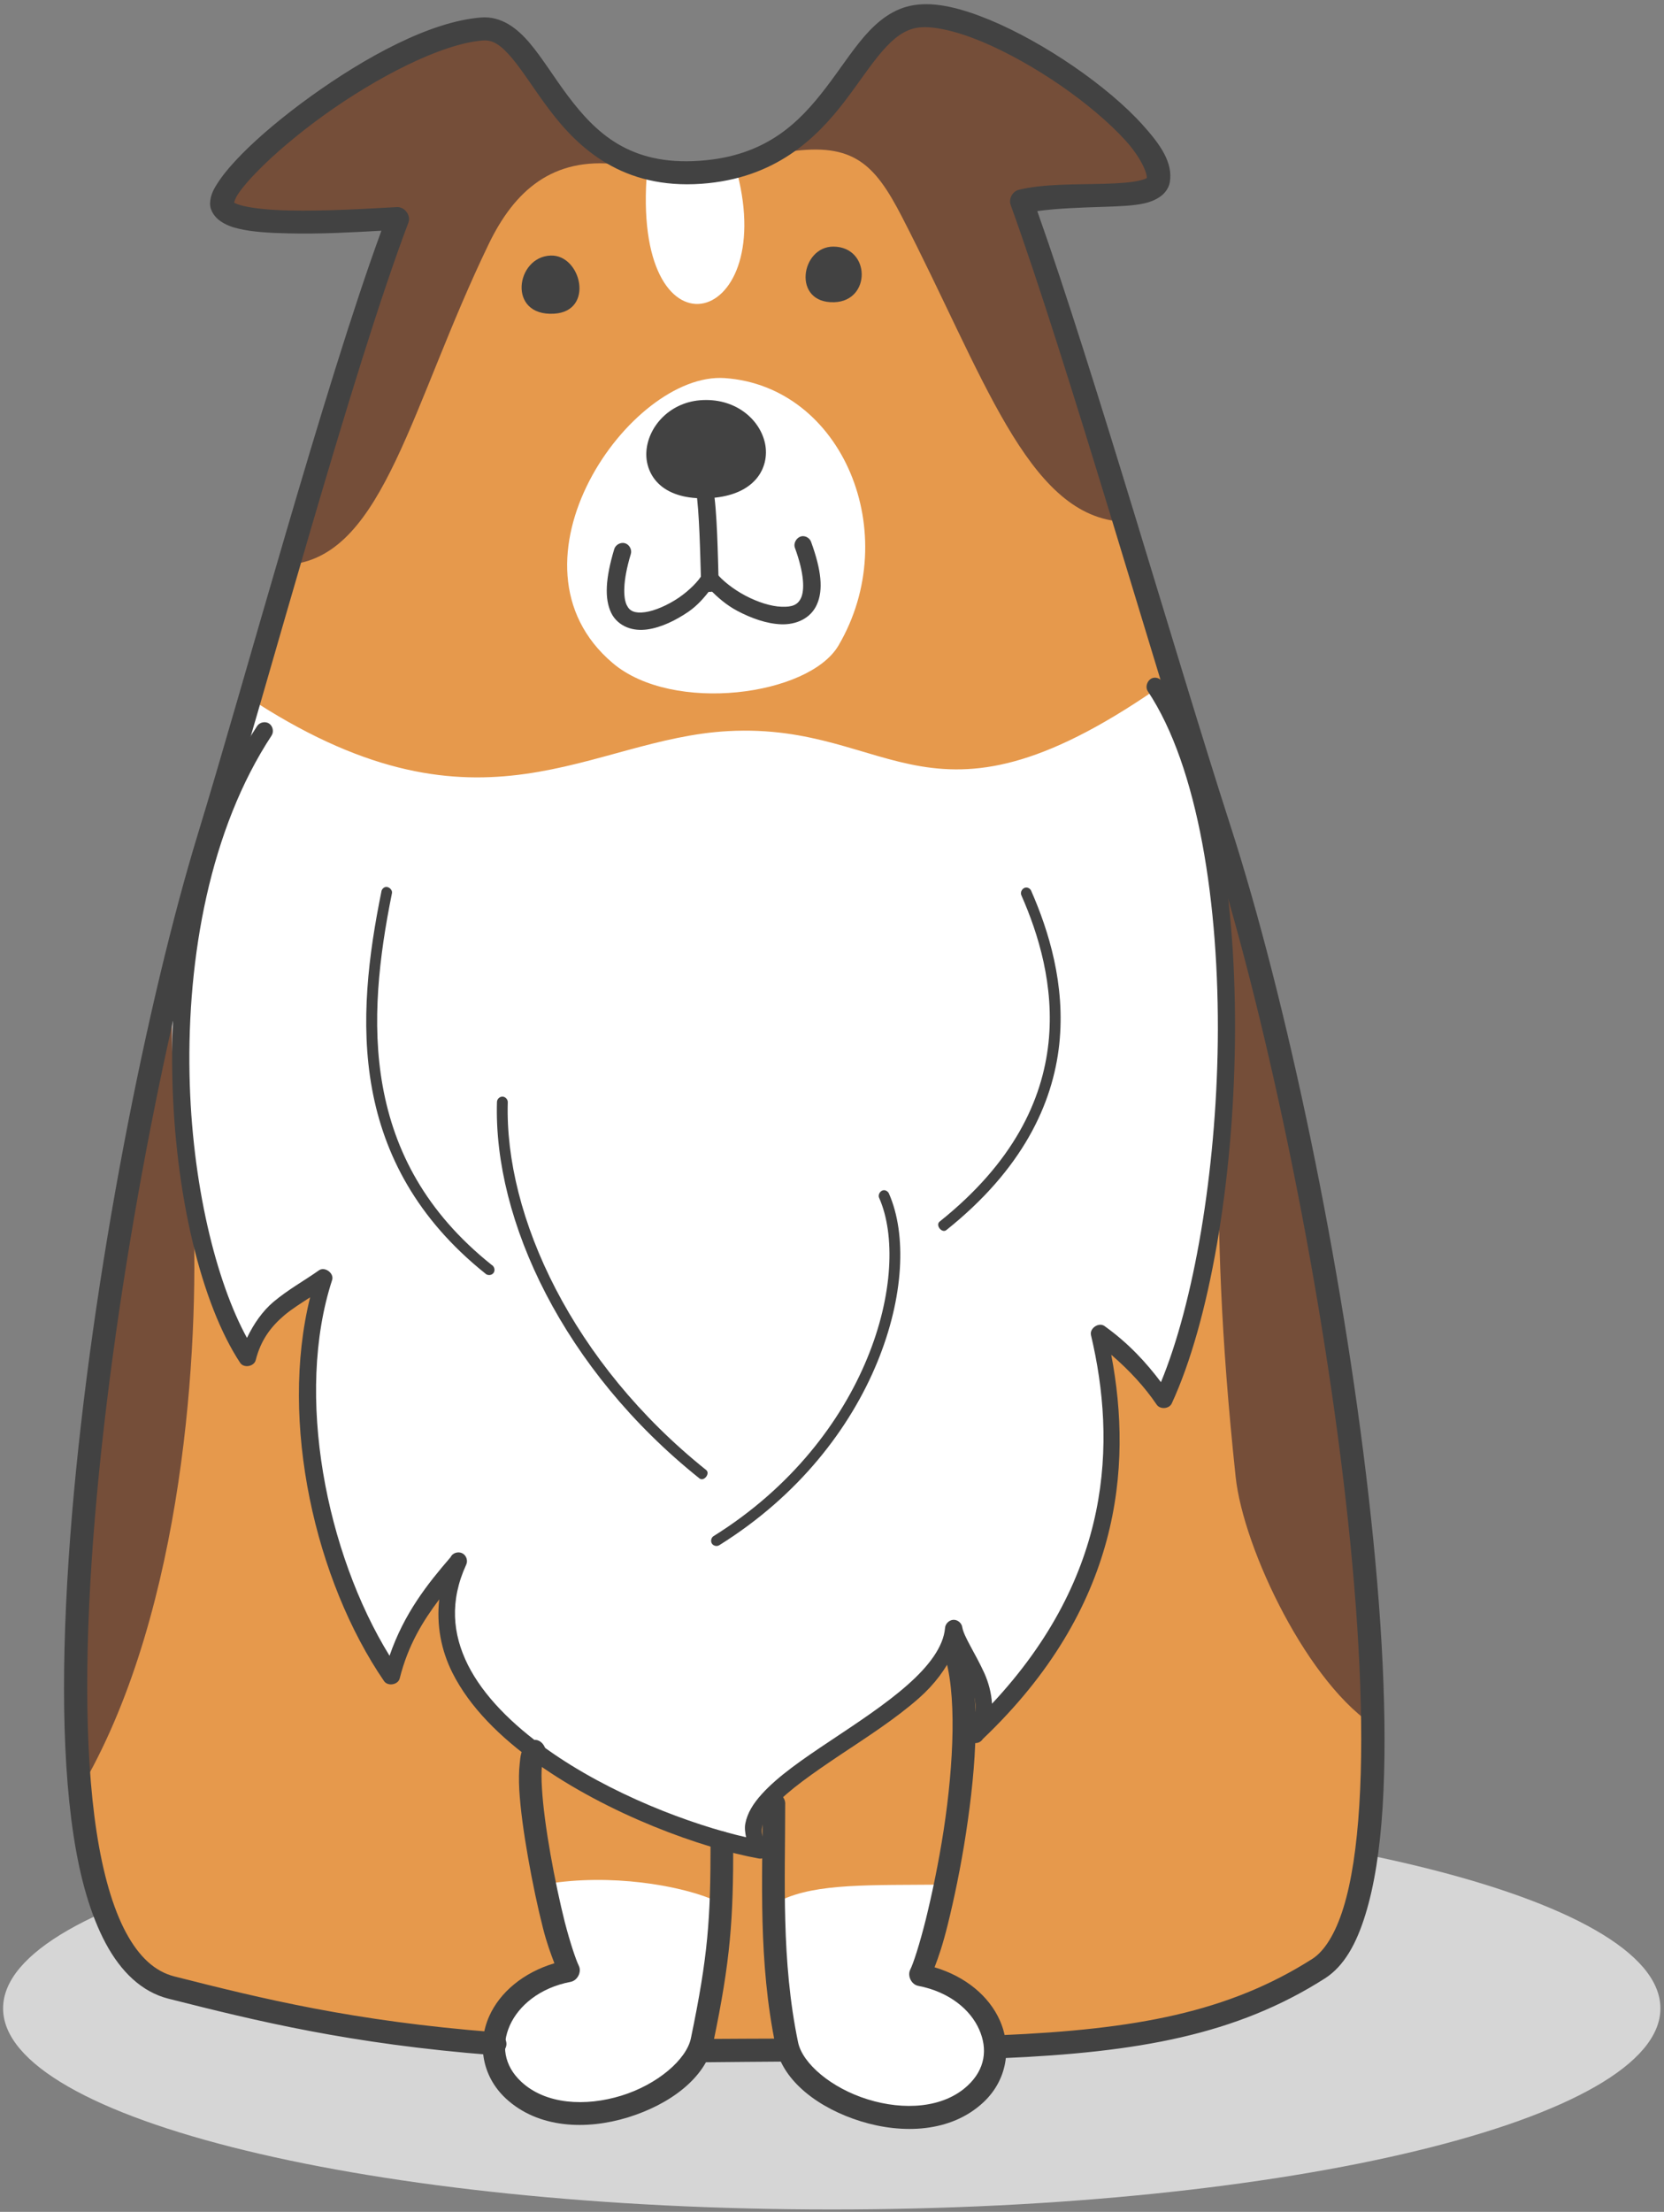
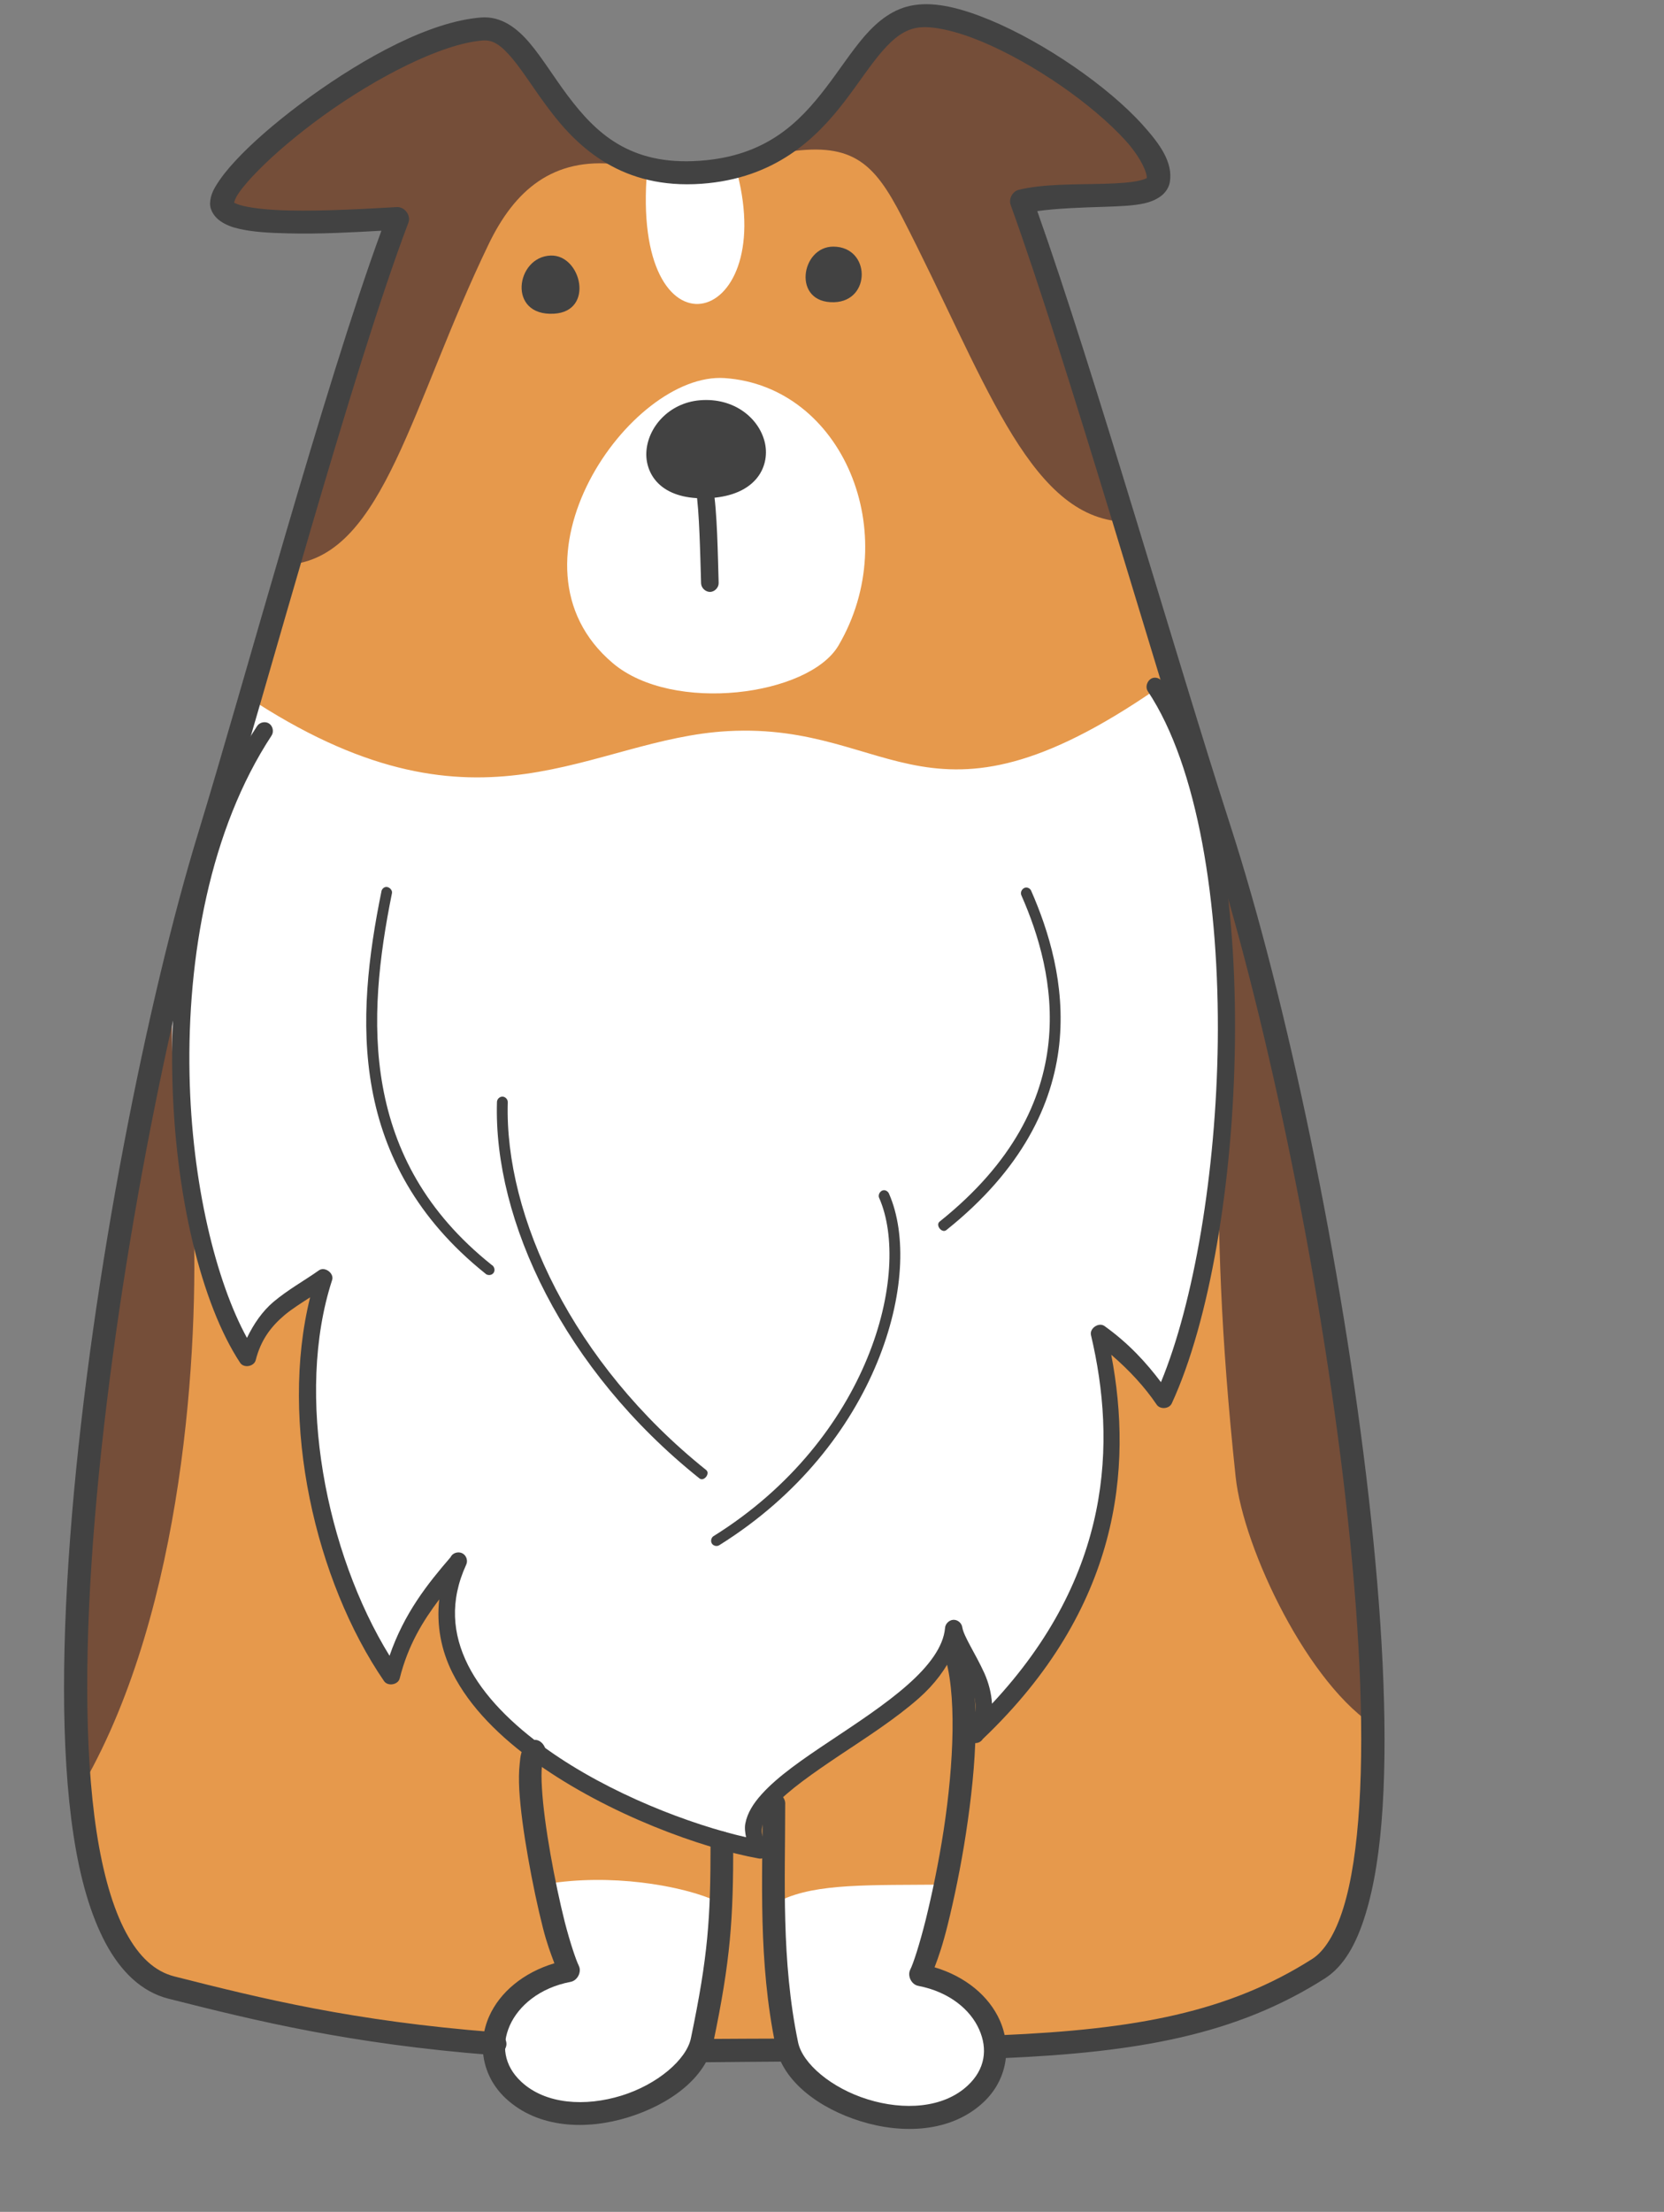
<svg xmlns="http://www.w3.org/2000/svg" width="289px" height="384px" viewBox="0 0 289 384">
  <rect x="0" y="0" width="289" height="384" fill="#808080" stroke="none" />
  <title>Собака 5 тело </title>
  <desc>Created with Sketch.</desc>
  <g id="Прототип" stroke="none" stroke-width="1" fill="none" fill-rule="evenodd">
    <g id="Макет-зоогостиницы" transform="translate(-108, -8664)">
      <g id="Group-10" transform="translate(108.005, 8664)">
        <g id="Собака-5-тело-">
-           <path d="M288.372,348.67 C288.372,367.947 223.929,383.585 144.451,383.585 C64.955,383.585 0.531,367.947 0.531,348.67 C0.531,329.379 64.955,313.741 144.451,313.741 C223.929,313.741 288.372,329.379 288.372,348.67 Z" id="Fill-8" fill="#D6D6D6" />
          <path d="M177.421,34.938 C185.003,33.048 200.486,35.417 201.203,31.405 C202.682,22.937 171.498,1.004 159.08,2.893 C147.342,4.696 145.986,28.232 121.702,29.944 C95.852,31.779 94.427,4.267 83.685,5.089 C67.558,6.335 38.676,29.337 38.529,35.399 C38.424,39.927 59.315,38.521 69.075,38.005 C62.457,64.106 42.439,128.619 38.872,142.884 C19.032,201.778 -2.411,336.975 29.774,345.105 C51.824,350.687 75.569,356.462 125.022,356.051 C177.49,355.626 205.286,356.946 229.03,341.823 C250.496,328.165 231.172,204.046 208.337,139.78 C203.235,115.728 185.163,53.694 177.421,34.938 Z" id="Fill-273" fill="#E6994C" />
          <path d="M33.566,210.469 C34.561,233.954 31.958,279.085 14.58,309.555 C12.726,280.742 19.65,214.143 22.308,201.326 C25.267,187.075 29.405,176.024 31.46,176.024 C31.976,176.024 31.013,195.227 33.566,210.469 Z" id="Fill-285" fill="#754E39" />
          <path d="M137.066,26.324 C148.214,24.717 151.909,28.465 156.655,37.663 C170.836,65.179 178.349,89.052 194.388,90.531 C191.566,77.179 181.879,47.81 177.581,35.348 C187.679,33.6 199.54,36.736 201.057,31.423 C202.842,25.219 176.956,-3.703 153.905,4.856 C150.535,6.102 141.186,19.422 137.066,26.324 Z" id="Fill-274" fill="#754E39" />
          <path d="M107.201,28.533 C95.998,27.232 89.357,33.066 84.863,42.392 C71.413,70.259 66.7,96.077 50.715,97.967 C53.181,84.542 64.599,51.11 68.559,38.539 C58.442,37.06 40.192,41.748 38.529,36.471 C36.588,30.318 68.485,0.237 87.147,6.084 C90.572,7.157 100.67,21.992 107.201,28.533 Z" id="Fill-275" fill="#754E39" />
          <path d="M128.037,30.049 C135.102,57.314 109.467,63.449 112.39,29.46 C117.957,30.907 123.415,31.048 128.037,30.049 Z" id="Fill-276" fill="#FFFFFF" />
          <path d="M106.416,115.121 C116.852,123.968 140.51,120.791 145.629,112.054 C156.993,92.672 146.342,67.069 125.863,65.64 C109.43,64.499 86.078,97.899 106.416,115.121 Z" id="Fill-277" fill="#FFFFFF" />
          <path d="M121.634,71.044 C112.371,71.848 109.307,86.076 123.543,85.003 C136.404,84.045 132.302,70.136 121.634,71.044 Z" id="Fill-278" fill="#424242" />
          <path d="M92.892,304.127 C89.965,307.355 95.925,336.528 98.761,342.197 C86.772,344.516 81.954,356.161 89.179,362.898 C99.063,372.119 119.903,364.149 121.953,354.307 C124.968,339.81 125.36,333.141 125.36,320.122 C127.397,305.218 101.652,292.004 92.892,304.127 Z" id="Fill-279" fill="#E6994C" />
-           <path d="M165.734,286.389 C170.963,301.133 162.701,337.222 159.865,342.895 C171.854,345.21 176.672,356.873 169.447,363.596 C159.546,372.813 138.706,364.843 136.673,355.019 C133.659,340.522 134.426,326.348 134.426,313.33 C135.39,295.642 149.301,276.972 165.734,286.389 Z" id="Fill-280" fill="#E6994C" />
          <path d="M202.148,243.056 C199.417,239.03 195.992,235.123 190.945,231.521 C195.69,251.583 194.813,277.187 169.461,301.151 C174.014,294.249 166.41,287.384 165.661,282.856 C164.291,298.317 123.205,309.801 132.088,321.213 C112.997,317.79 67.257,297.924 79.584,271.088 C75.017,276.383 70.289,281.911 67.969,291.077 C55.588,273.014 49.217,243.417 56.245,221.839 C51.199,225.459 44.937,228.011 42.973,235.835 C30.199,216.526 22.654,159.467 40.05,139.57 C41.941,133.718 42.297,125.821 44.686,122.092 C83.813,147.074 102.31,128.226 126.484,126.926 C155.549,125.374 161.277,147.663 202.719,118.294 C206.948,123.858 206.802,130.796 208.588,136.343 C214.438,149.945 214.904,215.385 202.148,243.056 Z" id="Fill-281" fill="#FFFFFF" />
          <path d="M94.783,327.097 C96.532,332.251 98.441,338.221 97.939,343.27 C87.718,345.516 84.397,359.456 88.645,362.683 C103.169,373.757 114.888,362.898 121.702,355.462 C123.205,346.155 124.881,335.921 123.31,329.589 C117.92,327.417 106.219,325.189 94.783,327.097 Z" id="Fill-282" fill="#FFFFFF" />
          <path d="M135.6,329.913 C133.906,337.153 135.458,348.191 138.491,356.161 C147.465,368.586 164.843,374.88 172.014,360.565 C177.207,350.185 166.821,345.283 160.258,343.178 C161.989,338.436 163.967,332.748 163.967,327.184 C151.032,327.307 141.866,326.919 135.6,329.913 Z" id="Fill-283" fill="#FFFFFF" />
          <path d="M212.744,150.301 C222.572,183.181 238.539,276.721 239.201,299.955 C227.373,292.807 215.936,268.984 214.598,256.376 C209.3,206.63 212.726,185.427 212.744,150.301 Z" id="Fill-284" fill="#754E39" />
          <path d="M158.797,0.88 C155.207,1.414 152.462,3.624 150.16,6.262 C147.858,8.919 145.826,12.114 143.469,15.182 C138.76,21.348 133.015,27.109 121.524,27.913 C109.307,28.784 103.42,22.992 98.638,16.661 C96.245,13.483 94.267,10.188 92.07,7.568 C89.86,4.925 87.092,2.77 83.562,3.035 C74.624,3.733 63.329,9.991 53.912,16.766 C49.217,20.153 45.024,23.667 41.941,26.803 C40.407,28.374 39.119,29.839 38.191,31.19 C37.246,32.564 36.515,33.76 36.479,35.312 C36.461,36.649 37.388,37.791 38.301,38.411 C39.228,39.037 40.228,39.429 41.42,39.699 C43.777,40.269 46.755,40.447 50.039,40.516 C55.606,40.662 61.475,40.319 66.238,40.055 C56.282,67.192 42.243,119.061 34.373,144.755 C25.687,173.143 16,221.073 12.483,263.118 C10.738,284.139 10.487,303.685 12.771,318.661 C13.912,326.152 15.73,332.479 18.356,337.386 C20.978,342.27 24.581,345.817 29.272,346.995 C44.508,350.847 60.726,354.841 85.612,356.786 C86.699,356.978 87.859,356.069 87.951,354.965 C88.019,353.842 87.024,352.792 85.9,352.805 C61.297,350.884 45.472,346.976 30.272,343.124 C26.92,342.27 24.17,339.773 21.868,335.492 C19.585,331.233 17.872,325.239 16.767,318.018 C14.57,303.593 14.735,284.321 16.479,263.474 C19.959,221.785 29.61,173.892 38.191,145.933 C46.344,119.275 61.137,64.48 70.929,38.644 C71.395,37.398 70.271,35.882 68.933,35.951 C64.042,36.22 56.442,36.686 50.162,36.54 C47.006,36.471 44.188,36.202 42.348,35.773 C41.512,35.577 40.923,35.348 40.653,35.184 C40.69,35.061 40.813,34.435 41.475,33.491 C42.206,32.422 43.384,31.067 44.814,29.624 C47.682,26.698 51.715,23.275 56.264,19.993 C65.366,13.452 76.638,7.586 83.845,7.029 C85.685,6.887 87.06,7.905 88.951,10.133 C90.842,12.379 92.856,15.679 95.409,19.048 C100.492,25.808 108.179,32.87 121.812,31.907 C134.604,30.994 141.72,24.078 146.698,17.587 C149.178,14.342 151.192,11.219 153.211,8.905 C155.225,6.586 157.084,5.157 159.381,4.801 C161.793,4.427 165.876,5.304 170.356,7.157 C174.832,9.01 179.723,11.758 184.199,14.839 C188.68,17.925 192.708,21.348 195.475,24.398 C198.152,27.36 199.239,30.031 199.166,30.907 C198.969,31.03 198.526,31.208 197.814,31.368 C196.421,31.692 194.242,31.834 191.835,31.907 C186.999,32.048 181.221,31.888 176.919,32.957 C175.85,33.226 175.17,34.49 175.512,35.545 C185.396,62.896 200.239,114.907 209.784,144.454 C219.435,174.339 229.177,220.361 233.725,260.48 C236.009,280.537 236.973,299.083 236.078,313.385 C235.635,320.533 234.739,326.631 233.314,331.214 C231.903,335.797 229.962,338.774 227.925,340.074 C213.333,349.368 197.188,352.326 173.868,353.326 C172.745,353.253 171.676,354.307 171.731,355.43 C171.781,356.553 172.941,357.498 174.046,357.32 C197.617,356.302 214.69,353.289 230.085,343.48 C233.419,341.362 235.58,337.454 237.133,332.392 C238.704,327.325 239.667,321.031 240.129,313.686 C241.037,298.974 240.024,280.218 237.722,260.014 C233.136,219.612 223.449,173.499 213.653,143.222 C204.377,114.496 190.123,64.75 180.148,36.649 C183.505,36.184 187.748,36.024 191.94,35.901 C194.439,35.809 196.759,35.736 198.704,35.312 C199.668,35.097 200.522,34.778 201.344,34.239 C202.166,33.723 202.947,32.797 203.162,31.674 C203.751,28.232 201.522,25.092 198.453,21.686 C195.402,18.299 191.173,14.771 186.483,11.543 C181.811,8.334 176.686,5.445 171.872,3.446 C167.054,1.469 162.596,0.291 158.797,0.88 Z M136.422,353.915 C132.764,353.933 125.771,353.947 121.812,353.983 C120.757,353.983 119.811,354.965 119.811,356.033 C119.83,357.087 120.811,358.032 121.88,358.032 C125.808,357.996 132.745,357.927 136.422,357.909 C137.546,358.05 138.669,357.051 138.669,355.909 C138.669,354.787 137.546,353.787 136.422,353.915 Z" id="Fill-286" fill="#424242" />
          <path d="M121.524,69.492 C116.139,69.958 112.426,74.235 112.248,78.585 C112.161,80.763 113.052,83.027 115.016,84.524 C116.957,86.003 119.83,86.733 123.629,86.45 C127.128,86.181 129.681,85.022 131.266,83.223 C132.837,81.438 133.316,79.087 132.855,76.947 C131.928,72.665 127.521,68.977 121.524,69.492 Z M121.757,72.487 C126.434,72.094 129.338,74.915 129.909,77.586 C130.197,78.941 129.964,80.174 129.037,81.224 C128.092,82.296 126.342,83.241 123.401,83.456 C120.081,83.702 118.012,83.009 116.833,82.118 C115.637,81.205 115.194,80.051 115.244,78.713 C115.354,76.02 117.87,72.825 121.757,72.487 Z" id="Fill-287" fill="#424242" />
          <path d="M122.113,83.456 C121.328,83.597 120.725,84.433 120.885,85.218 C121.455,88.536 121.615,96.47 121.757,101.286 C121.793,102.089 122.542,102.783 123.346,102.765 C124.15,102.728 124.844,101.979 124.808,101.176 C124.666,96.401 124.557,88.696 123.862,84.757 C123.776,83.935 122.917,83.31 122.113,83.456 Z" id="Fill-288" fill="#424242" />
-           <path d="M139.368,93.083 C138.422,93.156 137.724,94.261 138.062,95.132 C139.724,99.679 139.706,102.463 139.135,103.764 C138.564,105.047 137.546,105.403 135.728,105.334 C133.906,105.28 131.572,104.531 129.448,103.408 C127.324,102.285 125.415,100.752 124.451,99.537 C123.844,98.734 122.401,98.88 121.935,99.77 C121.328,100.857 119.779,102.463 117.888,103.764 C115.993,105.047 113.728,106.047 112.015,106.279 C111.161,106.403 110.449,106.348 109.964,106.152 C109.467,105.955 109.142,105.654 108.841,105.047 C108.252,103.819 108.092,101.016 109.553,96.187 C109.786,95.438 109.307,94.544 108.558,94.315 C107.804,94.082 106.914,94.562 106.681,95.31 C105.132,100.464 104.968,103.942 106.146,106.403 C106.735,107.617 107.772,108.47 108.914,108.918 C110.038,109.361 111.216,109.434 112.426,109.274 C114.851,108.936 117.35,107.704 119.528,106.225 C121.186,105.083 122.291,103.746 123.346,102.409 C124.666,103.728 126.128,105.029 128.037,106.047 C130.462,107.329 133.138,108.292 135.673,108.384 C138.19,108.47 140.775,107.439 141.88,104.924 C142.99,102.427 142.665,99.04 140.884,94.133 C140.688,93.494 140.026,93.046 139.368,93.083 Z" id="Fill-289" fill="#424242" />
          <path d="M95.637,44.368 C89.572,44.565 88.056,54.926 96.208,54.461 C103.292,54.068 100.953,44.19 95.637,44.368 Z" id="Fill-290" fill="#424242" />
          <path d="M144.753,42.816 C139.062,42.766 137.509,52.713 144.899,52.466 C151.32,52.252 151.211,42.871 144.753,42.816 Z" id="Fill-291" fill="#424242" />
          <path d="M200.454,117.655 C199.417,117.741 198.759,119.134 199.344,120.005 C208.072,133.097 211.78,156.952 211.497,180.88 C211.209,203.599 207.323,226.171 201.627,239.957 C199.079,236.583 196.083,233.27 191.835,230.22 C190.835,229.49 189.177,230.613 189.479,231.809 C193.868,250.369 193.174,273.462 172.283,295.783 C172.174,293.912 171.676,292.077 170.945,290.452 C169.429,287.119 167.392,284.125 167.127,282.536 C167.036,281.788 166.323,281.181 165.574,281.217 C164.825,281.254 164.163,281.911 164.126,282.66 C163.843,285.869 161.345,289.242 157.563,292.556 C153.782,295.893 148.858,299.12 144.182,302.238 C139.491,305.36 135.102,308.354 132.266,311.513 C130.836,313.097 129.804,314.722 129.448,316.557 C129.288,317.342 129.411,318.164 129.571,318.963 C120.099,316.808 105.932,311.495 94.943,303.648 C88.933,299.366 83.954,294.409 81.26,289.046 C78.583,283.678 78.067,277.953 80.972,271.622 C81.278,270.965 81.009,270.107 80.401,269.732 C79.798,269.34 78.903,269.486 78.442,270.038 C78.351,270.143 78.3,270.285 78.209,270.394 C74.267,274.959 70.198,280.058 67.65,287.457 C56.657,269.646 51.18,242.184 57.675,222.232 C58.068,221.054 56.41,219.826 55.391,220.539 C52.966,222.269 50.057,223.853 47.454,226.048 C45.613,227.618 44.097,229.755 42.887,232.27 C37.497,222.447 33.286,205.384 32.912,186.568 C32.501,166.155 36.442,144.007 47.166,127.692 C47.595,127.031 47.381,126.035 46.718,125.606 C46.061,125.177 45.079,125.392 44.649,126.054 C33.41,143.117 29.486,165.78 29.916,186.641 C30.327,207.483 35.017,226.477 41.708,236.602 C42.348,237.565 44.115,237.245 44.403,236.141 C45.312,232.557 47.111,230.275 49.395,228.33 C50.733,227.208 52.322,226.226 53.857,225.226 C48.468,246.945 54.747,274.407 66.7,291.862 C67.362,292.807 69.129,292.501 69.413,291.396 C70.879,285.549 73.464,281.413 76.282,277.666 C75.784,282.144 76.601,286.476 78.565,290.401 C81.58,296.409 86.914,301.649 93.176,306.109 C105.717,315.042 121.953,320.889 131.8,322.656 C132.997,322.888 134.015,321.213 133.266,320.25 C132.353,319.091 132.175,318.178 132.371,317.146 C132.586,316.092 133.284,314.845 134.495,313.508 C136.906,310.815 141.222,307.82 145.876,304.698 C150.535,301.599 155.531,298.39 159.546,294.857 C162.345,292.396 164.323,289.685 165.661,286.814 C166.483,288.42 167.429,290.027 168.178,291.684 C169.516,294.642 170.105,297.317 168.178,300.243 C167.735,300.85 167.84,301.795 168.41,302.292 C169,302.772 169.945,302.722 170.461,302.187 C170.571,302.096 170.603,301.991 170.694,301.9 C194.548,279.186 196.741,254.897 192.995,235.196 C196.206,237.957 198.828,240.829 200.86,243.823 C201.431,244.736 203.057,244.626 203.505,243.645 C210.068,229.435 214.187,205.201 214.475,180.953 C214.776,156.687 211.282,132.508 201.86,118.367 C201.577,117.887 201.006,117.6 200.454,117.655 Z" id="Fill-292" fill="#424242" />
          <path d="M92.769,302.06 C92.248,302.114 91.751,302.365 91.413,302.772 C90.449,303.844 90.376,304.949 90.253,306.232 C90.106,307.519 90.093,308.98 90.179,310.691 C90.376,314.097 90.965,318.287 91.714,322.532 C92.463,326.791 93.372,331.109 94.299,334.743 C94.98,337.418 95.637,339.13 96.281,340.841 C90.86,342.466 86.809,345.89 84.955,350.044 C82.867,354.75 83.648,360.401 87.841,364.309 C93.5,369.567 101.917,369.8 109.074,367.591 C116.244,365.377 122.597,360.794 123.862,354.682 C126.913,340.093 127.343,333.122 127.343,320.072 C127.411,318.999 126.447,317.949 125.36,317.949 C124.292,317.949 123.31,318.999 123.401,320.072 C123.401,333.049 122.99,339.454 119.989,353.86 C119.222,357.566 114.157,361.903 107.914,363.825 C101.67,365.751 94.765,365.358 90.536,361.419 C87.485,358.584 87.042,355.019 88.54,351.632 C90.056,348.241 93.678,345.105 99.099,344.069 C100.296,343.84 101.063,342.339 100.51,341.252 C99.994,340.184 99.012,337.258 98.099,333.748 C97.208,330.215 96.318,325.988 95.587,321.834 C94.856,317.68 94.299,313.599 94.121,310.459 C94.016,308.87 94.016,307.533 94.121,306.588 C94.212,305.625 94.587,305.145 94.354,305.415 C95.477,304.274 94.354,301.918 92.769,302.06 Z" id="Fill-293" fill="#424242" />
          <path d="M165.414,284.353 C164.273,284.549 163.487,285.905 163.898,286.992 C166.232,293.592 165.647,306.214 163.898,317.662 C163.021,323.386 161.861,328.859 160.792,333.209 C159.705,337.564 158.6,340.951 158.08,341.951 C157.545,343.037 158.294,344.552 159.491,344.767 C164.93,345.817 168.552,348.939 170.05,352.326 C171.566,355.731 171.105,359.246 168.054,362.081 C163.825,366.02 156.938,366.413 150.694,364.468 C144.451,362.542 139.368,358.283 138.601,354.554 C135.655,340.38 136.367,326.362 136.367,313.275 C136.459,312.189 135.495,311.139 134.408,311.139 C133.316,311.139 132.353,312.189 132.444,313.275 C132.444,326.202 131.64,340.504 134.728,355.321 C135.993,361.437 142.364,366.075 149.516,368.284 C156.673,370.494 165.108,370.265 170.767,365.002 C174.96,361.1 175.727,355.448 173.64,350.756 C171.781,346.584 167.748,343.16 162.309,341.54 C163.039,339.632 163.738,337.596 164.592,334.154 C165.698,329.681 166.876,324.098 167.766,318.251 C169.552,306.556 170.479,293.807 167.588,285.64 C167.287,284.782 166.323,284.212 165.414,284.353 Z" id="Fill-294" fill="#424242" />
          <path d="M87.252,190.384 C86.754,190.384 86.307,190.831 86.307,191.329 C85.685,211.907 97.889,237.816 121.474,256.664 C122.241,257.289 123.401,255.805 122.634,255.203 C99.474,236.675 87.594,211.176 88.184,191.384 C88.216,190.868 87.754,190.384 87.252,190.384 Z" id="Fill-295" fill="#424242" />
          <path d="M178.221,154.081 C177.581,154.099 177.115,154.866 177.385,155.437 C180.326,162.087 183.149,171.148 182.094,181.058 C181.025,190.973 176.065,201.796 163.181,212.085 C162.418,212.71 163.592,214.171 164.359,213.55 C177.563,203.01 182.843,191.69 183.966,181.291 C185.071,170.916 182.094,161.499 179.098,154.67 C178.956,154.314 178.595,154.081 178.221,154.081 Z" id="Fill-296" fill="#424242" />
          <path d="M66.828,154.031 C66.508,154.154 66.275,154.455 66.238,154.779 C64.01,165.744 62.507,177.512 64.599,188.978 C66.686,200.445 72.409,211.587 84.256,221.073 C84.63,221.483 85.379,221.447 85.704,221 C86.042,220.575 85.864,219.845 85.379,219.594 C73.856,210.391 68.485,199.728 66.471,188.622 C64.453,177.53 65.864,165.995 68.056,155.135 C68.234,154.474 67.467,153.798 66.828,154.031 Z" id="Fill-297" fill="#424242" />
          <path d="M153.512,206.63 C152.891,206.648 152.407,207.415 152.695,207.986 C155.495,214.367 155.138,224.834 150.621,235.785 C146.127,246.731 137.477,258.216 123.986,266.647 C123.524,266.879 123.365,267.541 123.629,267.966 C123.899,268.413 124.575,268.536 124.986,268.217 C138.815,259.571 147.68,247.854 152.334,236.552 C156.993,225.245 157.509,214.331 154.389,207.219 C154.243,206.881 153.887,206.63 153.512,206.63 Z" id="Fill-298" fill="#424242" />
        </g>
      </g>
    </g>
  </g>
</svg>